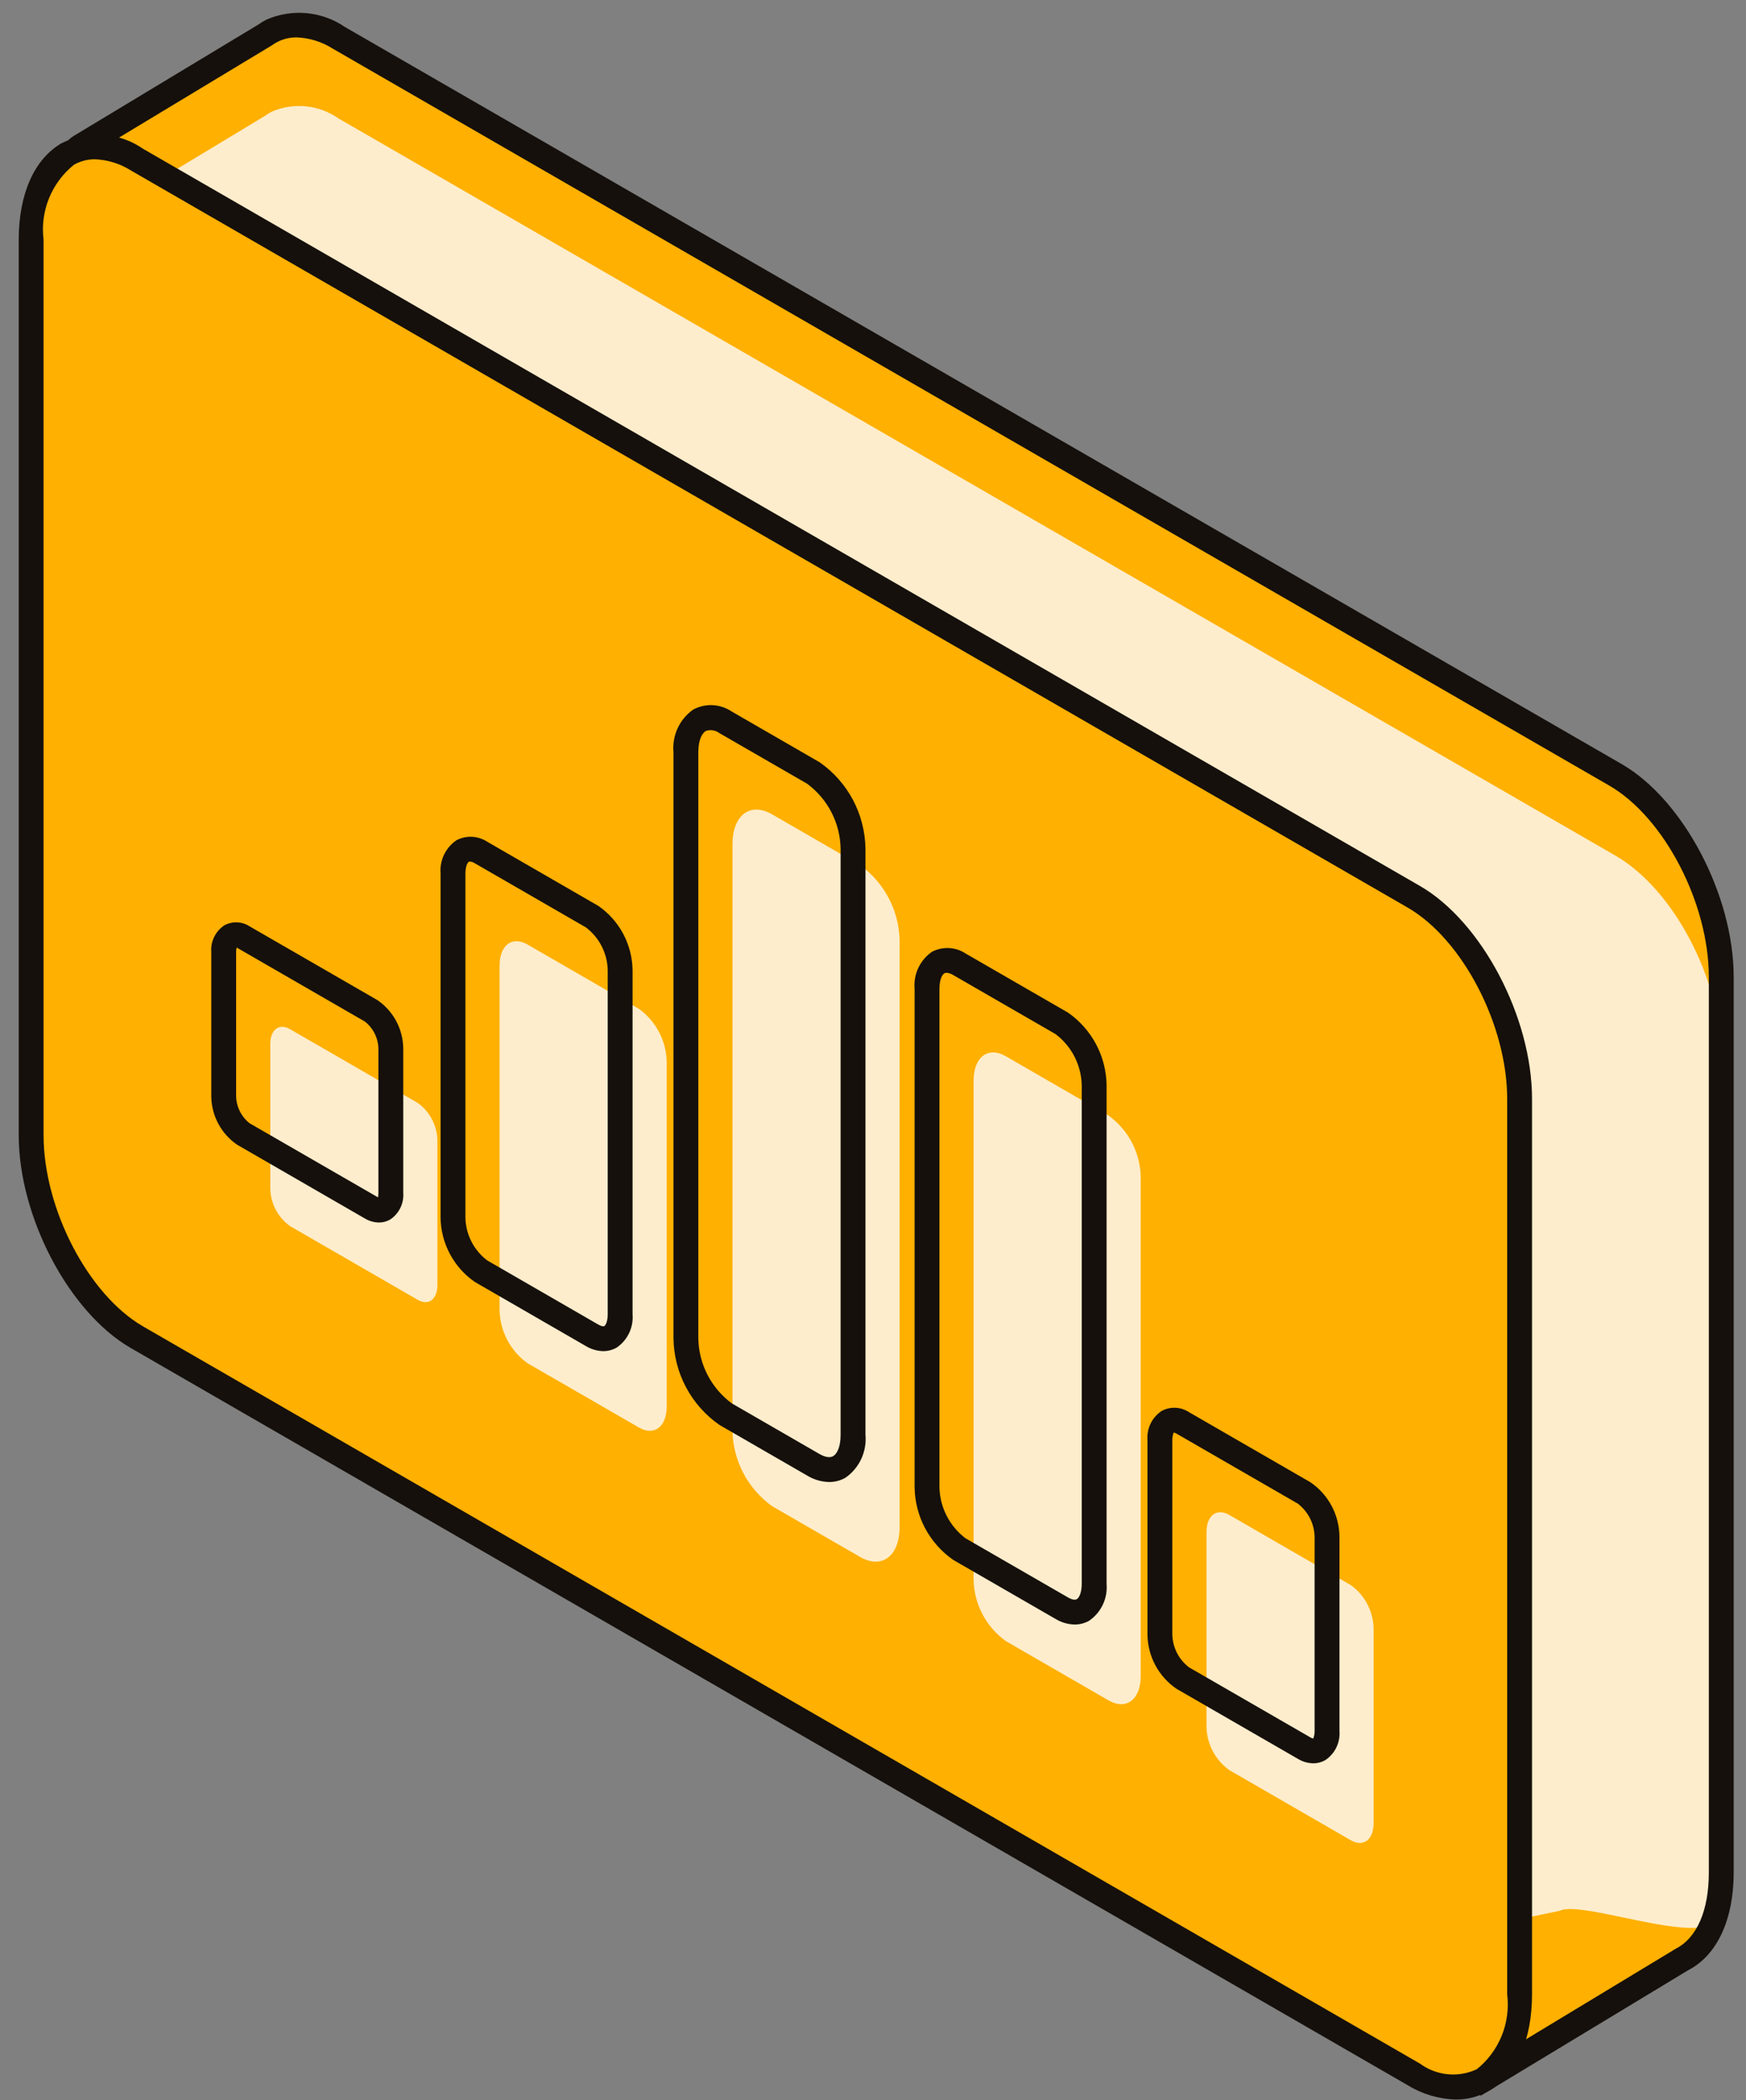
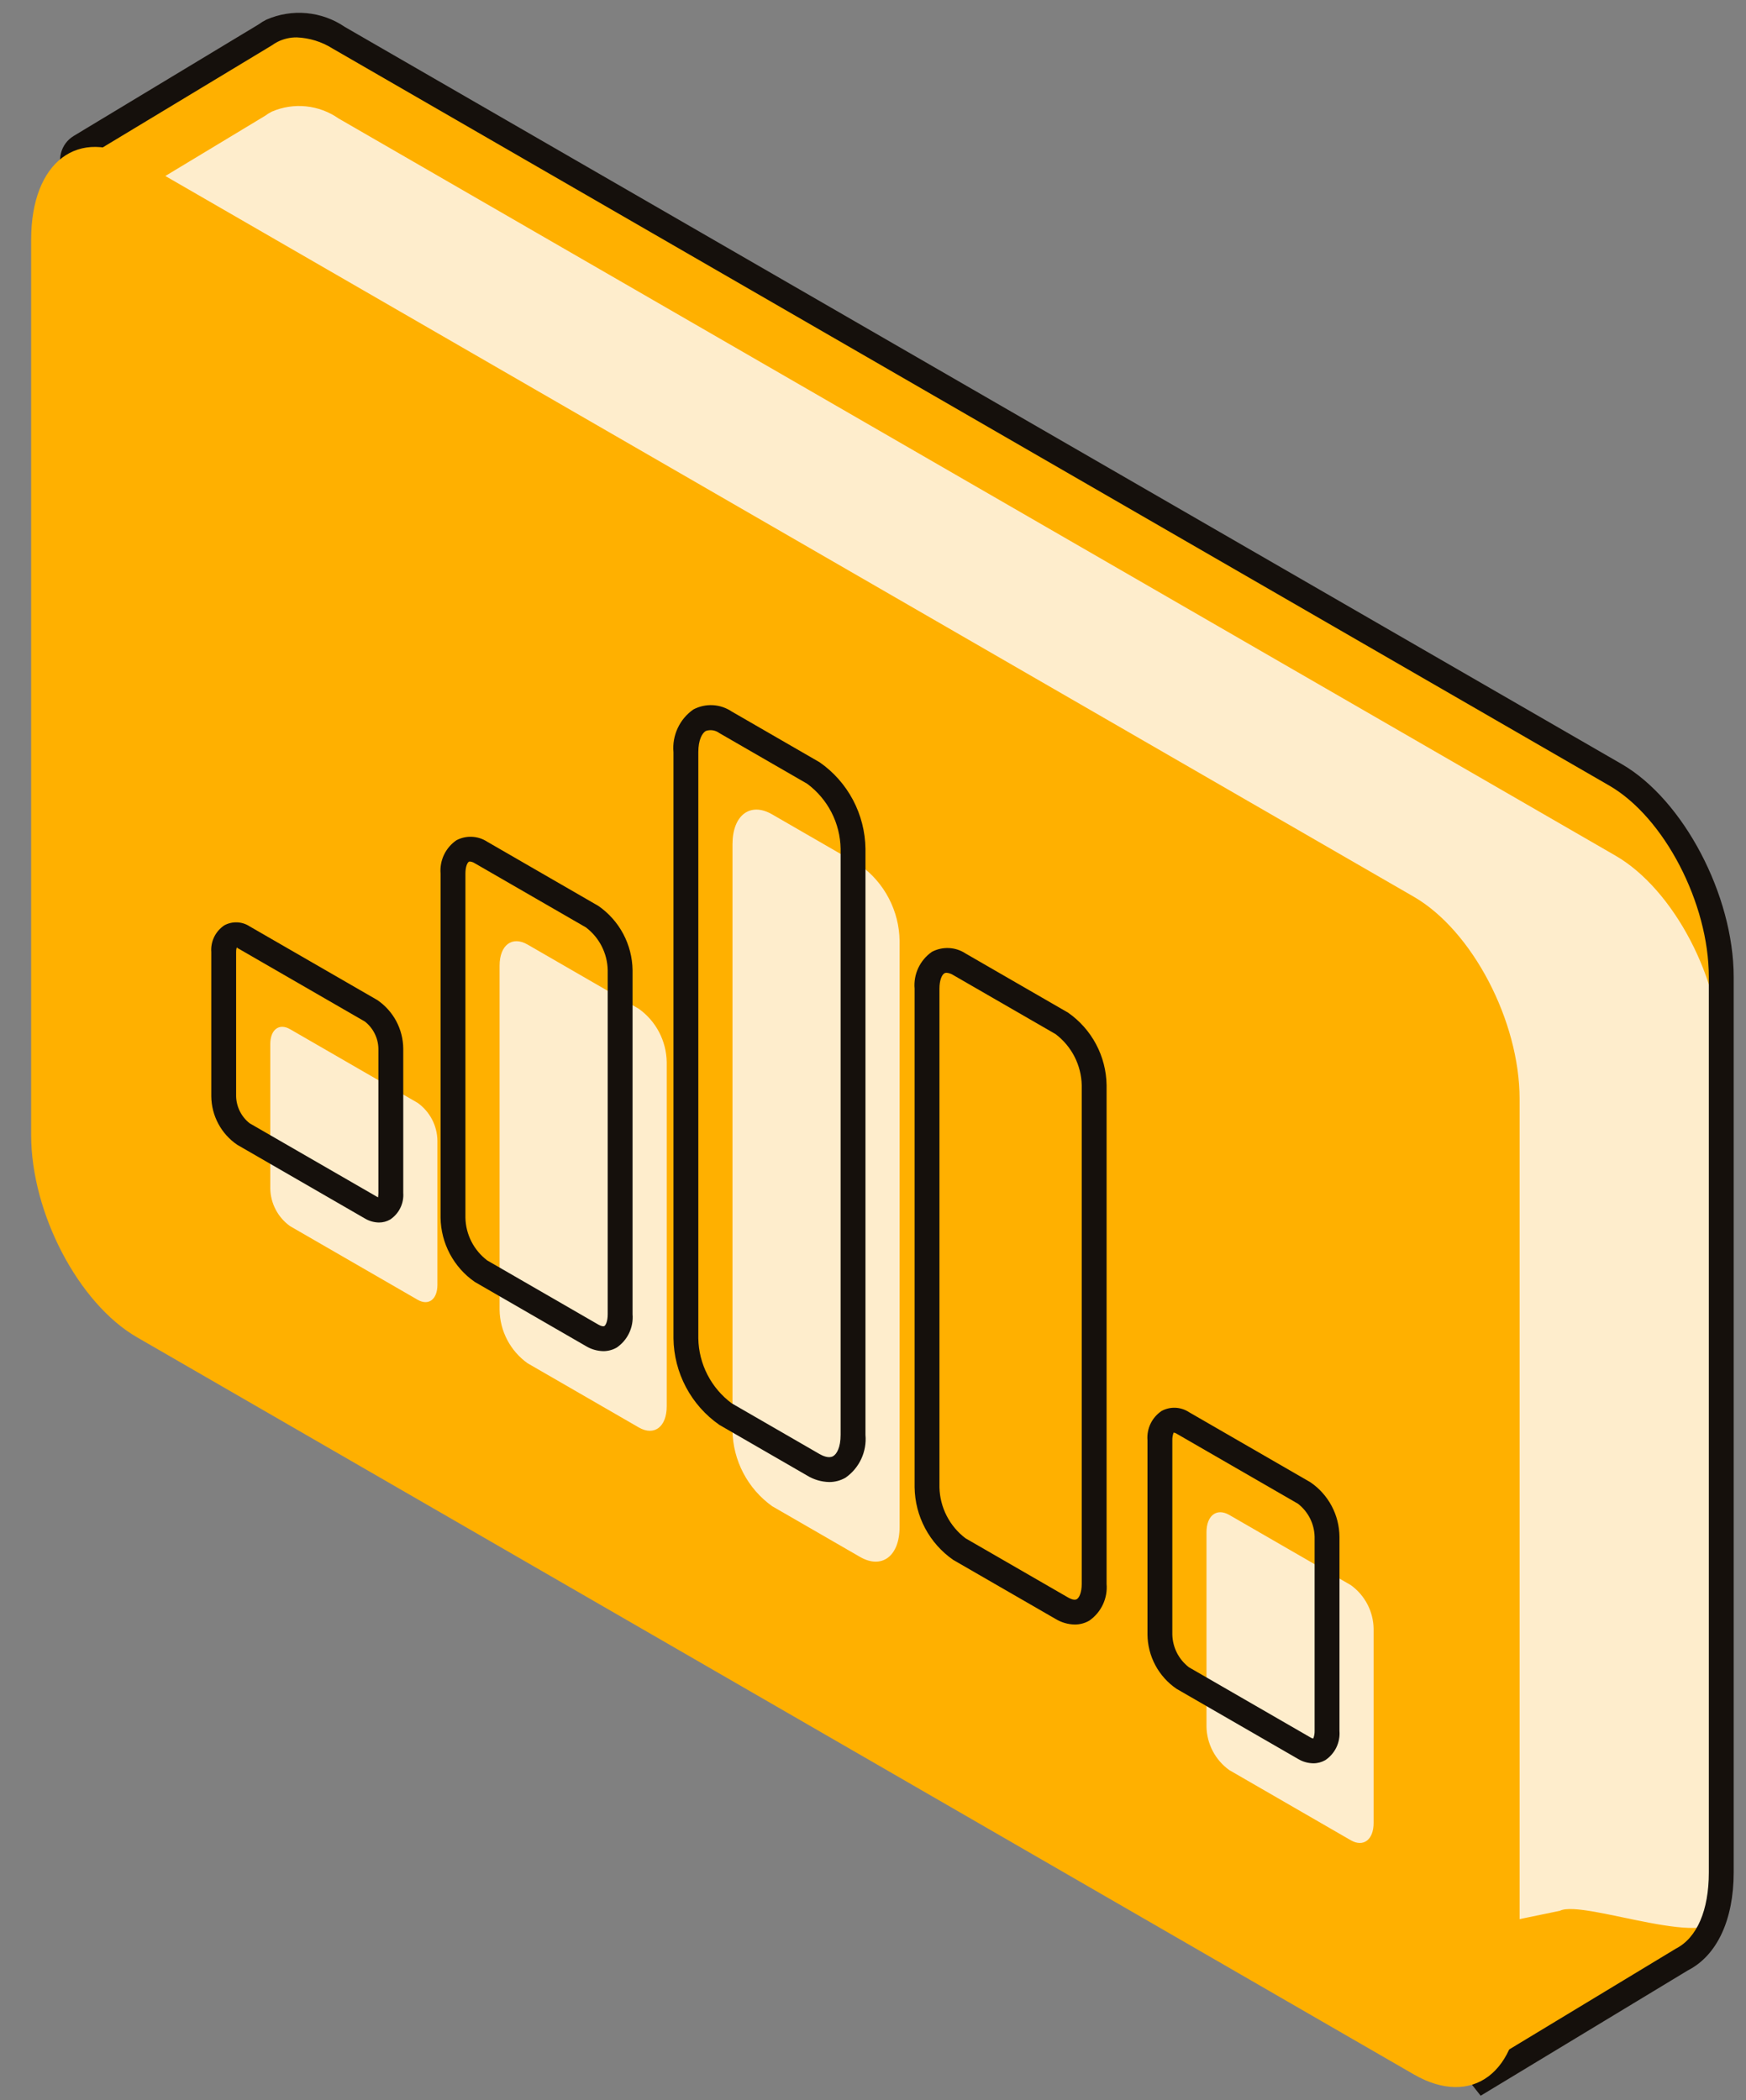
<svg xmlns="http://www.w3.org/2000/svg" width="69" height="83" viewBox="0 0 69 83" fill="none">
  <rect x="0" y="0" width="69" height="83" fill="#808080" stroke="none" />
  <path d="M63.841 30.621L13.382 1.489C13.002 1.222 12.561 1.058 12.1 1.01C11.638 0.962 11.172 1.033 10.746 1.216V1.216C10.648 1.266 10.554 1.324 10.465 1.389L3.165 5.793C3.027 5.878 2.927 6.013 2.886 6.169C2.845 6.326 2.866 6.492 2.944 6.633L6.891 13.761V41.37C6.891 44.449 8.763 48.026 11.072 49.359L50.831 72.313L58.631 82.18L66.485 77.431C67.423 76.95 68.022 75.742 68.022 74.001V38.611C68.022 35.531 66.15 31.954 63.841 30.621Z" fill="#FFB000" />
  <path d="M63.841 33.815L13.382 4.683C13.002 4.417 12.561 4.252 12.1 4.204C11.638 4.156 11.172 4.227 10.746 4.41V4.41C10.648 4.46 10.554 4.518 10.465 4.583L3.165 8.988C3.027 9.072 2.927 9.207 2.886 9.363C2.845 9.52 2.866 9.686 2.944 9.827L6.891 16.955V44.564C6.891 47.643 8.763 51.22 11.072 52.553L50.831 75.508L54.525 76.987L61.643 75.516C62.581 75.036 68.022 77.258 68.022 75.516V41.805C68.022 38.726 66.15 35.148 63.841 33.815Z" fill="#FEEDCC" />
  <path d="M58.514 82.824L50.504 72.691L10.827 49.784C8.386 48.375 6.4 44.6 6.4 41.37V13.888L2.515 6.871C2.375 6.619 2.338 6.323 2.411 6.045C2.484 5.766 2.662 5.526 2.907 5.376L10.212 0.969C10.311 0.896 10.415 0.833 10.525 0.778C11.024 0.559 11.57 0.47 12.113 0.52C12.656 0.57 13.177 0.757 13.627 1.064L64.086 30.196C66.526 31.605 68.513 35.38 68.513 38.611V74.001C68.513 75.871 67.855 77.281 66.708 77.868L58.514 82.824ZM11.728 1.478C11.464 1.475 11.204 1.536 10.969 1.654C10.893 1.692 10.821 1.737 10.753 1.787L3.417 6.214C3.388 6.233 3.368 6.262 3.36 6.296C3.352 6.33 3.357 6.365 3.374 6.395L7.381 13.634V41.37C7.381 44.287 9.147 47.681 11.318 48.934L51.157 71.935L58.748 81.536L66.23 77.011C67.068 76.581 67.531 75.49 67.531 74.001V38.611C67.531 35.693 65.765 32.299 63.595 31.046L13.136 1.914C12.713 1.648 12.227 1.498 11.728 1.478Z" fill="#15100C" />
  <path d="M55.871 81.981L5.412 52.849C3.103 51.515 1.231 47.938 1.231 44.859V9.469C1.231 6.39 3.103 4.975 5.412 6.308L55.871 35.44C58.181 36.774 60.053 40.351 60.053 43.43V78.82C60.053 81.899 58.181 83.314 55.871 81.981Z" fill="#FFB000" />
-   <path d="M57.535 82.974C56.859 82.956 56.201 82.76 55.626 82.406L5.167 53.274C2.726 51.864 0.74 48.09 0.74 44.859V9.469C0.74 7.67 1.356 6.282 2.431 5.662C2.939 5.404 3.507 5.288 4.075 5.327C4.643 5.366 5.19 5.558 5.658 5.883L56.117 35.015C58.557 36.425 60.544 40.2 60.544 43.43V78.82C60.544 80.619 59.927 82.007 58.853 82.627C58.452 82.857 57.997 82.977 57.535 82.974ZM3.755 6.295C3.463 6.292 3.175 6.367 2.922 6.512C2.486 6.862 2.148 7.317 1.937 7.835C1.727 8.352 1.653 8.915 1.722 9.469V44.859C1.722 47.777 3.487 51.17 5.658 52.423L56.117 81.556C56.436 81.791 56.814 81.936 57.209 81.975C57.604 82.014 58.002 81.945 58.362 81.777C58.797 81.427 59.136 80.972 59.346 80.454C59.556 79.937 59.63 79.374 59.562 78.82V43.43C59.562 40.512 57.796 37.118 55.626 35.866L5.167 6.733C4.743 6.466 4.256 6.315 3.755 6.295Z" fill="#15100C" />
  <path d="M33.985 61.529L30.513 59.525C30.036 59.183 29.646 58.734 29.374 58.215C29.102 57.695 28.955 57.119 28.947 56.532V33.368C28.947 32.215 29.648 31.684 30.513 32.184L33.985 34.189C34.462 34.531 34.852 34.979 35.124 35.499C35.396 36.019 35.543 36.595 35.551 37.181V60.346C35.551 61.499 34.85 62.029 33.985 61.529Z" fill="#FEEDCC" />
  <path d="M32.768 58.571C32.461 58.564 32.161 58.476 31.899 58.316L28.427 56.311C27.875 55.926 27.423 55.416 27.108 54.821C26.793 54.227 26.624 53.566 26.615 52.893V29.729C26.585 29.403 26.643 29.075 26.781 28.778C26.919 28.48 27.133 28.225 27.402 28.038C27.639 27.913 27.904 27.855 28.171 27.869C28.438 27.884 28.696 27.971 28.918 28.12L32.39 30.125C32.942 30.509 33.394 31.02 33.709 31.614C34.024 32.209 34.193 32.87 34.202 33.542V56.707C34.231 57.033 34.174 57.361 34.036 57.658C33.898 57.955 33.684 58.211 33.416 58.398C33.219 58.512 32.995 58.572 32.768 58.571ZM32.39 57.466C32.517 57.539 32.758 57.646 32.924 57.548C33.068 57.466 33.22 57.202 33.22 56.707V33.542C33.211 33.042 33.088 32.55 32.859 32.105C32.63 31.66 32.301 31.273 31.899 30.975L28.427 28.971C28.351 28.915 28.263 28.878 28.17 28.863C28.077 28.849 27.982 28.857 27.893 28.888C27.75 28.971 27.597 29.235 27.597 29.729V52.893C27.605 53.394 27.729 53.886 27.958 54.331C28.187 54.776 28.516 55.163 28.918 55.461L32.39 57.466Z" fill="#15100C" />
-   <path d="M43.802 67.197L39.753 64.859C39.364 64.581 39.046 64.215 38.824 63.791C38.602 63.367 38.482 62.896 38.475 62.418V42.712C38.475 41.771 39.047 41.339 39.753 41.746L43.802 44.084C44.191 44.363 44.51 44.729 44.731 45.153C44.953 45.577 45.073 46.047 45.08 46.526V66.231C45.08 67.172 44.508 67.605 43.802 67.197Z" fill="#FEEDCC" />
  <path d="M42.472 64.202C42.206 64.197 41.945 64.121 41.717 63.983L37.667 61.646C37.204 61.323 36.824 60.895 36.559 60.397C36.294 59.898 36.152 59.343 36.144 58.779V39.074C36.119 38.792 36.17 38.508 36.291 38.252C36.412 37.995 36.598 37.776 36.831 37.615C37.038 37.507 37.271 37.456 37.504 37.468C37.737 37.479 37.963 37.553 38.158 37.682L42.208 40.02C42.671 40.343 43.051 40.771 43.316 41.27C43.581 41.768 43.723 42.323 43.731 42.887V62.593C43.755 62.875 43.705 63.158 43.584 63.414C43.463 63.671 43.277 63.89 43.044 64.051C42.87 64.151 42.672 64.203 42.472 64.202ZM37.407 38.445C37.377 38.444 37.348 38.451 37.322 38.465C37.224 38.522 37.126 38.732 37.126 39.074V58.779C37.135 59.171 37.232 59.556 37.411 59.905C37.59 60.255 37.845 60.559 38.158 60.795L42.208 63.133C42.278 63.173 42.45 63.261 42.553 63.201C42.65 63.145 42.749 62.935 42.749 62.593V42.887C42.74 42.495 42.642 42.11 42.464 41.761C42.285 41.411 42.029 41.107 41.717 40.87L37.667 38.533C37.588 38.483 37.499 38.453 37.407 38.445Z" fill="#15100C" />
  <path d="M53.38 72.727L48.583 69.957C48.307 69.76 48.082 69.501 47.925 69.201C47.768 68.901 47.684 68.569 47.679 68.231V60.556C47.679 59.891 48.083 59.585 48.583 59.873L53.38 62.643C53.655 62.84 53.88 63.099 54.037 63.399C54.194 63.699 54.279 64.031 54.284 64.37V72.044C54.284 72.71 53.879 73.015 53.38 72.727Z" fill="#FEEDCC" />
  <path d="M51.901 69.687C51.687 69.683 51.478 69.624 51.295 69.513L46.496 66.743C46.145 66.504 45.857 66.184 45.657 65.809C45.457 65.434 45.35 65.016 45.347 64.592V56.918C45.329 56.693 45.371 56.467 45.469 56.264C45.567 56.061 45.718 55.888 45.905 55.762C46.073 55.671 46.262 55.628 46.453 55.636C46.643 55.645 46.828 55.704 46.987 55.809L51.785 58.579C52.136 58.818 52.424 59.139 52.624 59.514C52.824 59.888 52.93 60.306 52.934 60.731V68.405C52.952 68.63 52.91 68.856 52.812 69.059C52.714 69.262 52.563 69.435 52.376 69.561C52.231 69.644 52.067 69.688 51.901 69.687ZM46.382 56.617H46.381C46.344 56.712 46.326 56.815 46.329 56.918V64.592C46.334 64.844 46.395 65.092 46.509 65.318C46.623 65.543 46.787 65.74 46.987 65.893L51.785 68.663C51.871 68.713 51.898 68.707 51.899 68.706C51.937 68.61 51.955 68.508 51.952 68.405V60.731C51.946 60.479 51.883 60.231 51.77 60.006C51.656 59.781 51.494 59.584 51.295 59.429L46.496 56.659C46.462 56.636 46.423 56.622 46.382 56.617Z" fill="#15100C" />
  <path d="M25.243 56.413L20.848 53.876C20.511 53.635 20.236 53.318 20.044 52.952C19.852 52.585 19.749 52.179 19.743 51.765V38.164C19.743 37.351 20.238 36.977 20.848 37.329L25.243 39.867C25.58 40.108 25.855 40.424 26.047 40.791C26.238 41.157 26.342 41.564 26.348 41.977V55.578C26.348 56.392 25.853 56.766 25.243 56.413Z" fill="#FEEDCC" />
  <path d="M23.843 53.398C23.601 53.393 23.364 53.325 23.157 53.2L18.762 50.662C18.351 50.377 18.015 49.999 17.78 49.558C17.545 49.117 17.418 48.626 17.411 48.126V34.526C17.39 34.27 17.436 34.013 17.546 33.782C17.657 33.55 17.826 33.352 18.038 33.207C18.227 33.108 18.44 33.06 18.653 33.071C18.867 33.081 19.074 33.148 19.253 33.265L23.648 35.803C24.058 36.088 24.395 36.467 24.63 36.908C24.864 37.349 24.991 37.839 24.998 38.339V51.939C25.019 52.195 24.973 52.452 24.862 52.684C24.752 52.916 24.582 53.114 24.37 53.258C24.209 53.35 24.028 53.398 23.843 53.398ZM18.569 34.049C18.555 34.048 18.541 34.051 18.529 34.057C18.474 34.089 18.393 34.24 18.393 34.526V48.126C18.4 48.454 18.481 48.776 18.63 49.067C18.779 49.359 18.992 49.614 19.253 49.812L23.648 52.35C23.763 52.416 23.846 52.425 23.88 52.408C23.935 52.377 24.016 52.226 24.016 51.939V38.339C24.009 38.011 23.928 37.69 23.779 37.398C23.631 37.106 23.418 36.852 23.157 36.653L18.762 34.116C18.704 34.078 18.638 34.055 18.569 34.049Z" fill="#15100C" />
  <path d="M16.505 51.368L11.462 48.457C11.224 48.286 11.03 48.063 10.894 47.803C10.758 47.544 10.685 47.257 10.681 46.964V41.265C10.681 40.69 11.031 40.425 11.462 40.674L16.505 43.586C16.743 43.756 16.937 43.98 17.073 44.239C17.209 44.498 17.282 44.786 17.286 45.078V50.778C17.286 51.353 16.936 51.617 16.505 51.368Z" fill="#FEEDCC" />
  <path d="M14.976 48.314C14.78 48.311 14.588 48.256 14.419 48.155L9.376 45.243C9.062 45.03 8.805 44.744 8.627 44.41C8.448 44.076 8.353 43.704 8.35 43.325V37.626C8.334 37.42 8.374 37.214 8.464 37.028C8.555 36.842 8.693 36.684 8.866 36.569C9.021 36.485 9.195 36.445 9.372 36.452C9.548 36.459 9.719 36.514 9.866 36.611L14.91 39.522C15.223 39.735 15.48 40.021 15.659 40.355C15.837 40.689 15.932 41.061 15.936 41.44V47.139C15.951 47.345 15.912 47.552 15.821 47.737C15.731 47.923 15.592 48.081 15.42 48.196C15.285 48.274 15.132 48.315 14.976 48.314ZM9.368 37.441C9.355 37.441 9.331 37.503 9.331 37.626V43.325C9.336 43.532 9.387 43.735 9.479 43.919C9.572 44.104 9.704 44.266 9.866 44.393L14.91 47.304C14.92 47.31 14.93 47.316 14.941 47.321C14.94 47.293 14.954 47.234 14.954 47.139V41.44C14.949 41.233 14.899 41.031 14.806 40.846C14.714 40.661 14.582 40.5 14.419 40.372L9.376 37.461C9.375 37.447 9.372 37.441 9.368 37.441Z" fill="#15100C" />
</svg>